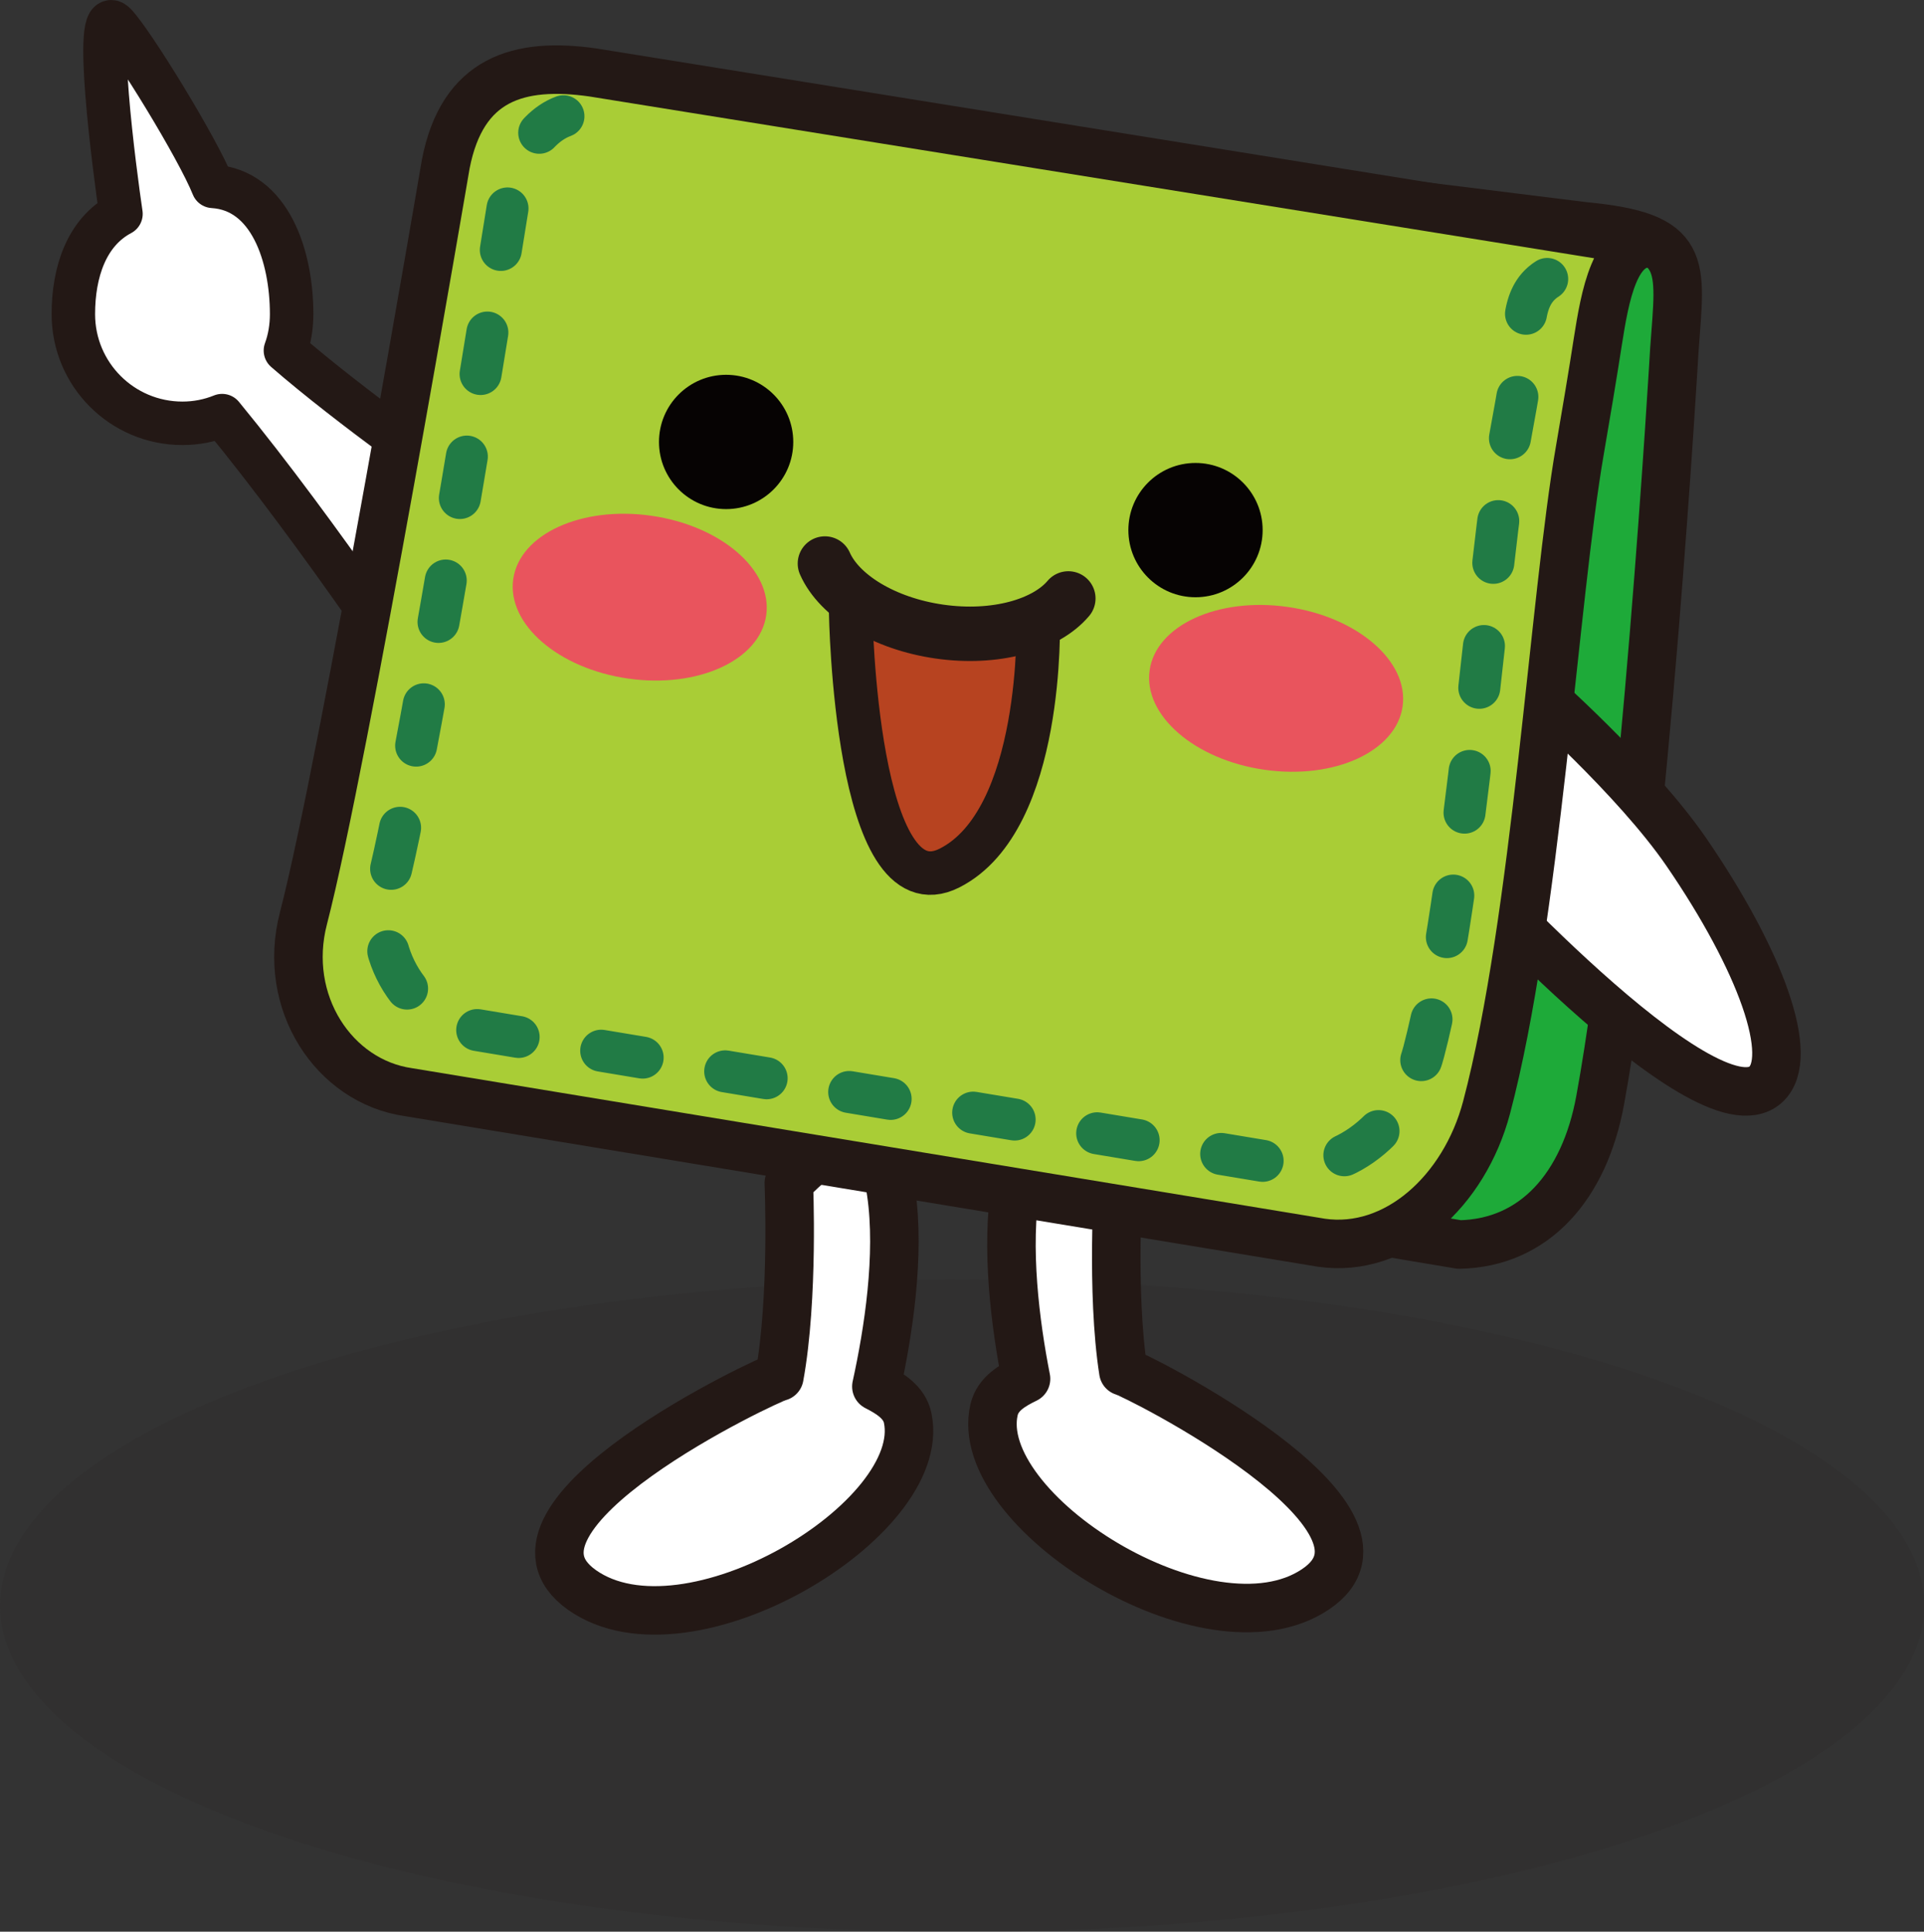
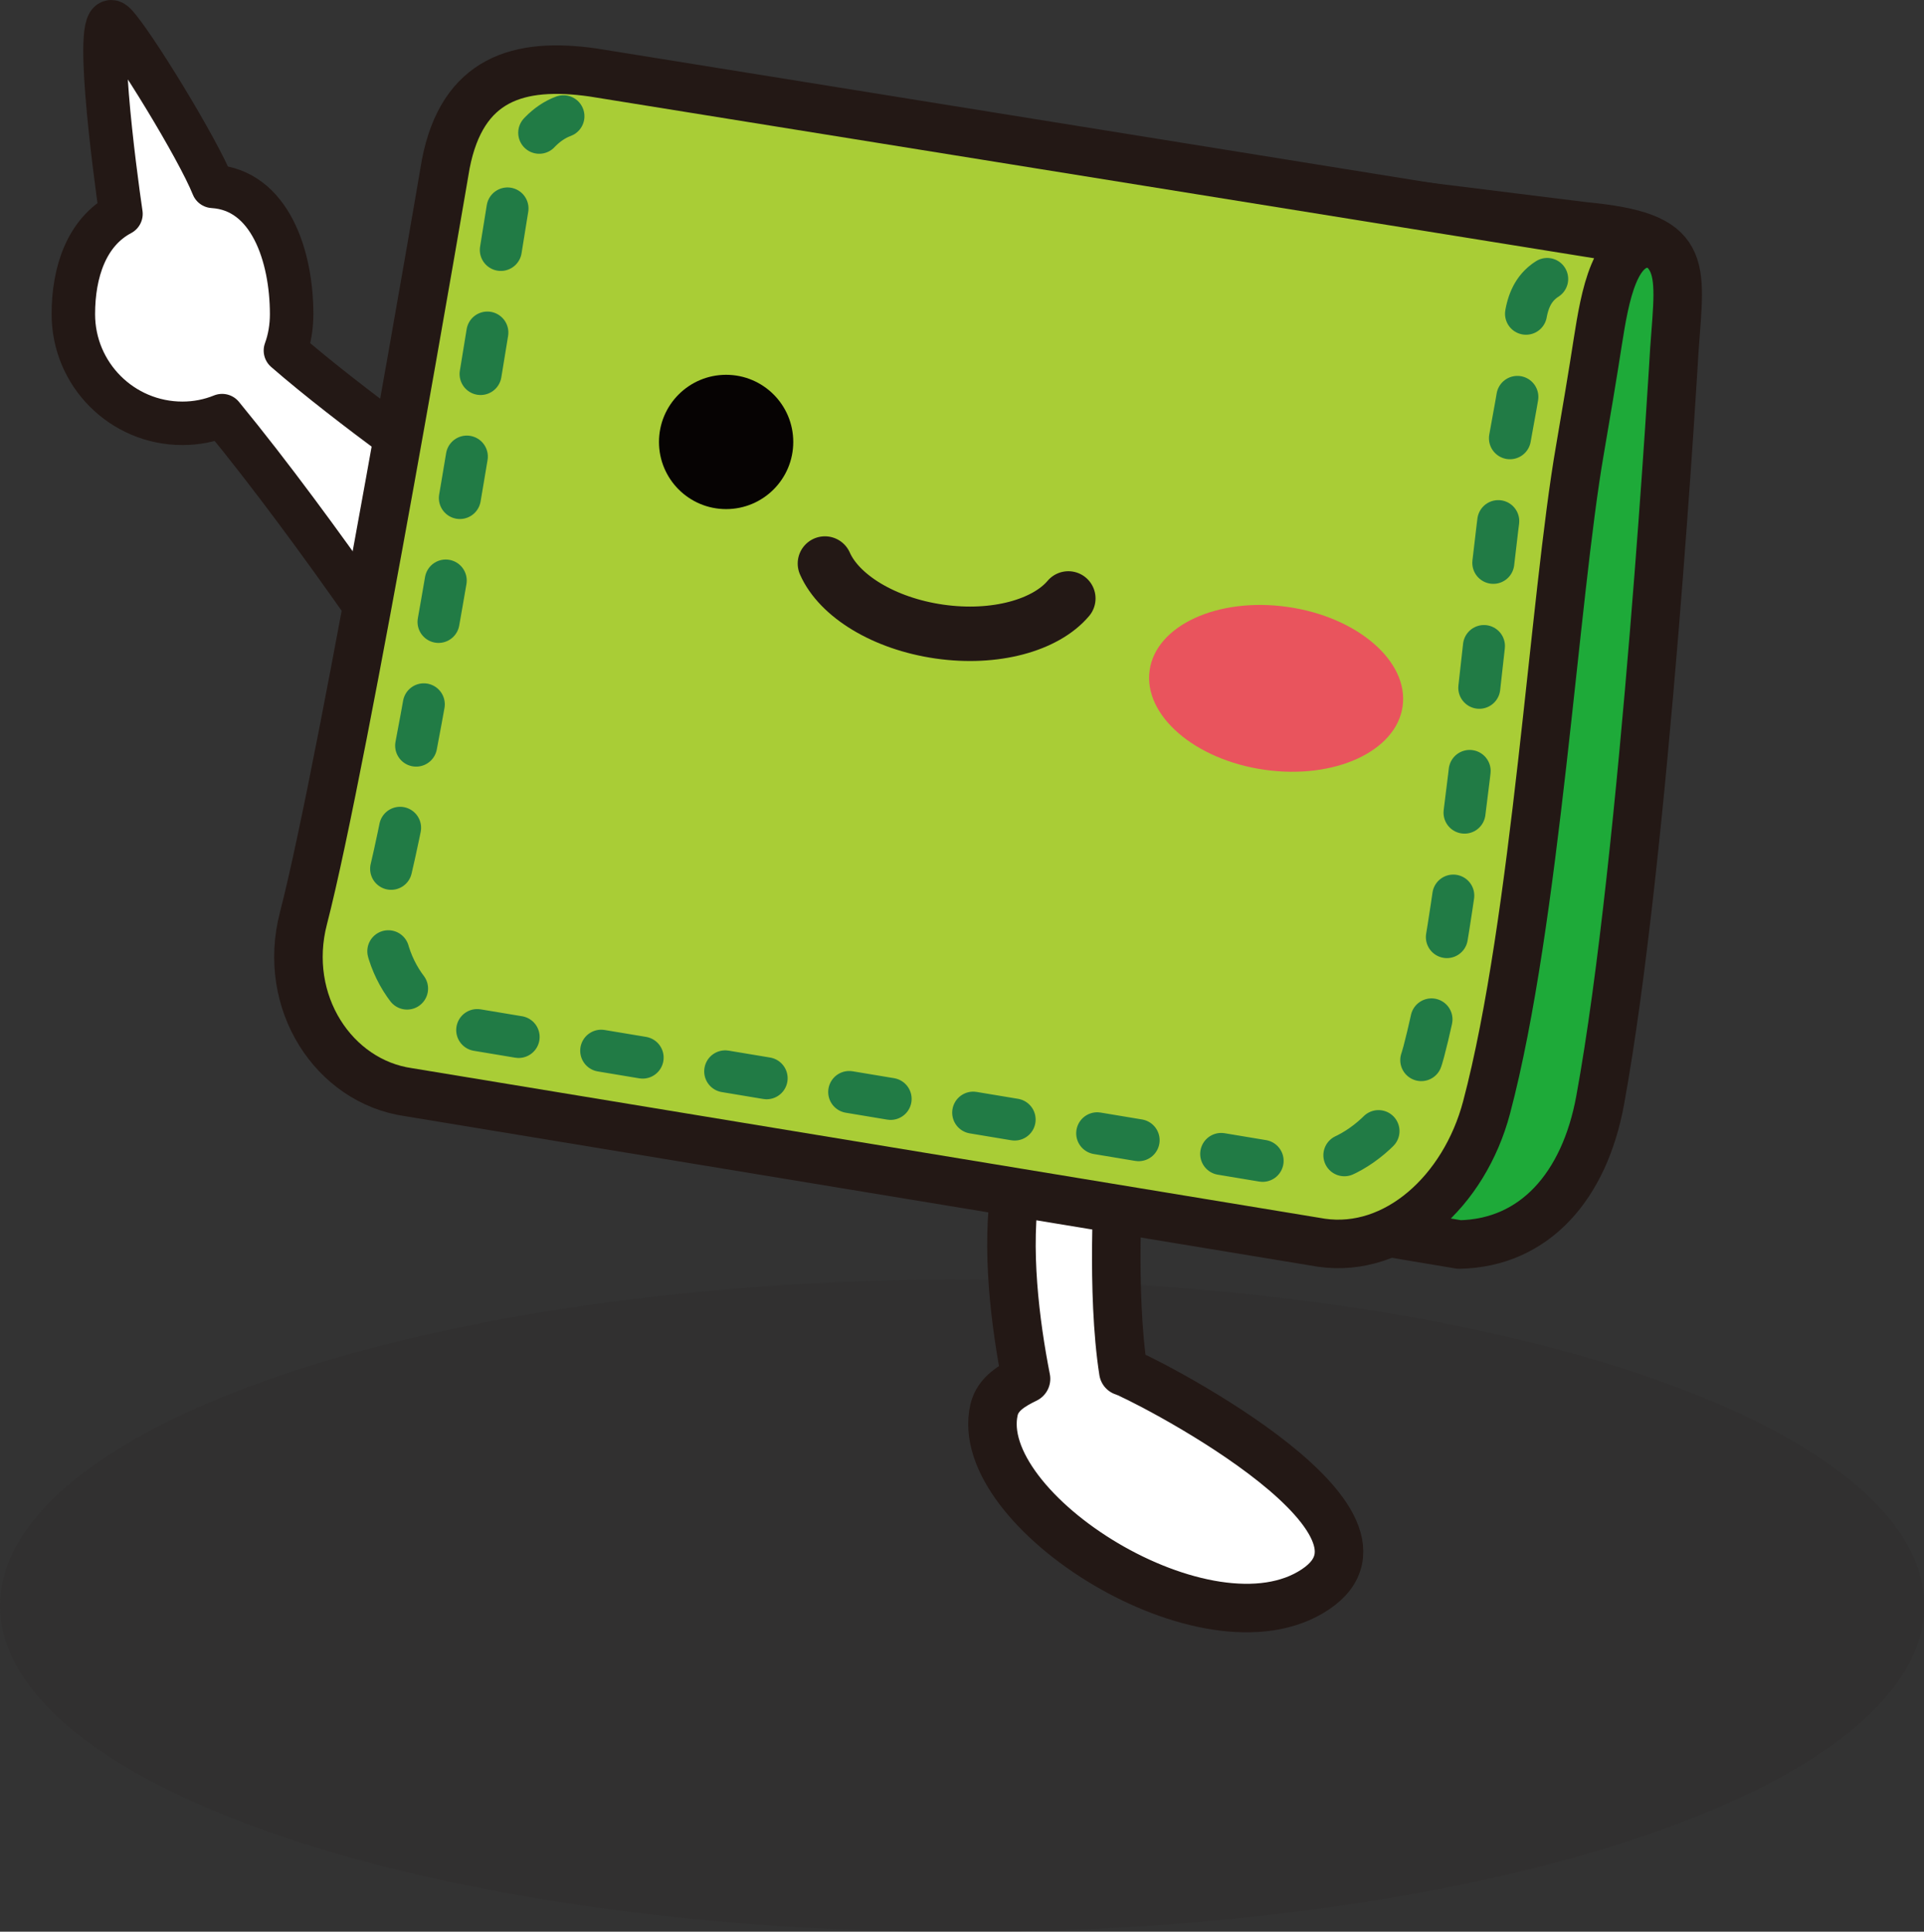
<svg xmlns="http://www.w3.org/2000/svg" id="_レイヤー_2" data-name="レイヤー 2" viewBox="0 0 65.05 65.3">
  <rect x="0" y="0" width="65.05" height="65.3" fill="#333333" stroke="none" />
  <defs>
    <style>
      .cls-1 {
        fill: #b74320;
      }

      .cls-1, .cls-2 {
        stroke-width: 1.47px;
      }

      .cls-1, .cls-2, .cls-3, .cls-4, .cls-5, .cls-6 {
        stroke: #231815;
      }

      .cls-1, .cls-2, .cls-3, .cls-4, .cls-5, .cls-6, .cls-7 {
        stroke-linecap: round;
      }

      .cls-1, .cls-2, .cls-3, .cls-4, .cls-5, .cls-7 {
        stroke-linejoin: round;
      }

      .cls-2, .cls-3 {
        fill: #fff;
      }

      .cls-8 {
        fill: #231815;
        opacity: .1;
      }

      .cls-8, .cls-9, .cls-10 {
        stroke-width: 0px;
      }

      .cls-9 {
        fill: #e9545d;
      }

      .cls-3, .cls-4, .cls-5 {
        stroke-width: 1.64px;
      }

      .cls-4 {
        fill: #1eaa39;
      }

      .cls-10 {
        fill: #060303;
      }

      .cls-5 {
        fill: #a9cd36;
      }

      .cls-6 {
        stroke-miterlimit: 10;
        stroke-width: 1.84px;
      }

      .cls-6, .cls-7 {
        fill: none;
      }

      .cls-7 {
        stroke: #217b45;
        stroke-dasharray: 0 0 1.42 2.83;
        stroke-width: 1.42px;
      }
    </style>
  </defs>
  <g id="_002_Main" data-name="002_Main">
    <g id="Islands">
      <g id="_03_製品の星" data-name="03_製品の星">
        <g id="_ウォレッティ" data-name="ウォレッティ">
          <ellipse class="cls-8" cx="32.53" cy="54.28" rx="32.53" ry="11.03" />
          <g>
            <path class="cls-2" d="M15.35,16.21s-3.48-2.43-5.7-4.36c.14-.38.21-.8.21-1.23,0-1.96-.73-4.2-2.66-4.32-.51-1.28-2.72-4.88-3.31-5.49-.78-.8,0,5.07.2,6.42-1.17.62-1.61,1.98-1.61,3.39,0,2.04,1.65,3.69,3.69,3.69.47,0,.92-.09,1.34-.26,3.33,4.05,7.02,9.64,7.02,9.64l.81-7.48Z" />
            <g>
-               <path class="cls-3" d="M29.63,46.87c.4-1.82.81-4.43.5-6.56-.54-3.69-3.46-.32-3.46-.32,0,0,.17,3.88-.32,6.55-.32.05-10.22,4.71-6.67,7.21,3.56,2.51,11.72-2.39,11.01-5.81-.11-.54-.61-.84-1.06-1.07Z" />
+               <path class="cls-3" d="M29.63,46.87Z" />
              <path class="cls-3" d="M34.69,46.61c-.36-1.83-.7-4.45-.34-6.57.63-3.68,3.47-.24,3.47-.24,0,0-.26,3.88.16,6.56.32.06,10.11,4.96,6.49,7.37-3.62,2.42-11.66-2.68-10.86-6.08.13-.54.63-.82,1.08-1.04Z" />
            </g>
            <path class="cls-4" d="M54.1,37.2c-.53,2.89-2.21,4.82-4.76,4.87l-28.1-4.7c-2.55.05-4.87-1.78-4.49-4.7.72-5.46,2.44-21.27,2.44-21.27.21-2.93,1.36-7.48,3.92-7.53l30.45,3.78c3.56.34,3.26,1.24,3.05,4.17,0,0-.99,17.09-2.51,25.38Z" />
-             <path class="cls-3" d="M51.85,23.27s3.45,3.03,5.17,5.54c2.49,3.63,3.71,6.94,2.67,7.86-2.04,1.8-10.68-7.76-10.68-7.76l2.84-5.64Z" />
            <path class="cls-5" d="M55.95,8.23L20.05,2.45c-2.52-.36-4.42.21-4.98,3.1,0,0-3.43,20.16-4.81,25.49-.74,2.84,1.03,5.52,3.55,5.88l30.87,5.09c2.52.36,4.83-1.74,5.58-4.57,1.67-6.3,2.29-17.27,3.16-22.25.16-.92.46-2.71.6-3.63.24-1.51.57-3.56,1.92-3.31Z" />
            <path class="cls-7" d="M52.31,9.43c-1.02.65-.69,2.05-.87,3.15-.12.78-.25,1.47-.39,2.24-.73,4.17-1.52,15.44-2.91,20.72-.63,2.38-2.56,4.14-4.68,3.83l-27.39-4.56c-2.11-.3-3.59-2.55-2.97-4.93,1.15-4.46,4.21-23.78,4.21-23.78,0,0,.51-1.72,1.74-2.17" />
            <circle class="cls-10" cx="24.55" cy="14.94" r="2.27" />
-             <circle class="cls-10" cx="40.42" cy="17.92" r="2.27" />
            <g>
-               <ellipse class="cls-9" cx="21.63" cy="20.19" rx="2.78" ry="4.32" transform="translate(-1.42 38.74) rotate(-81.86)" />
              <ellipse class="cls-9" cx="43.15" cy="23.27" rx="2.78" ry="4.32" transform="translate(14 62.69) rotate(-81.86)" />
            </g>
-             <path class="cls-1" d="M35.1,20.95s.21,6.76-2.99,8.39c-3.19,1.63-3.35-8.66-3.35-8.66" />
            <path class="cls-6" d="M27.89,19.05c.48,1.09,1.99,2.03,3.87,2.3,1.88.27,3.59-.21,4.36-1.12" />
          </g>
        </g>
      </g>
    </g>
  </g>
</svg>